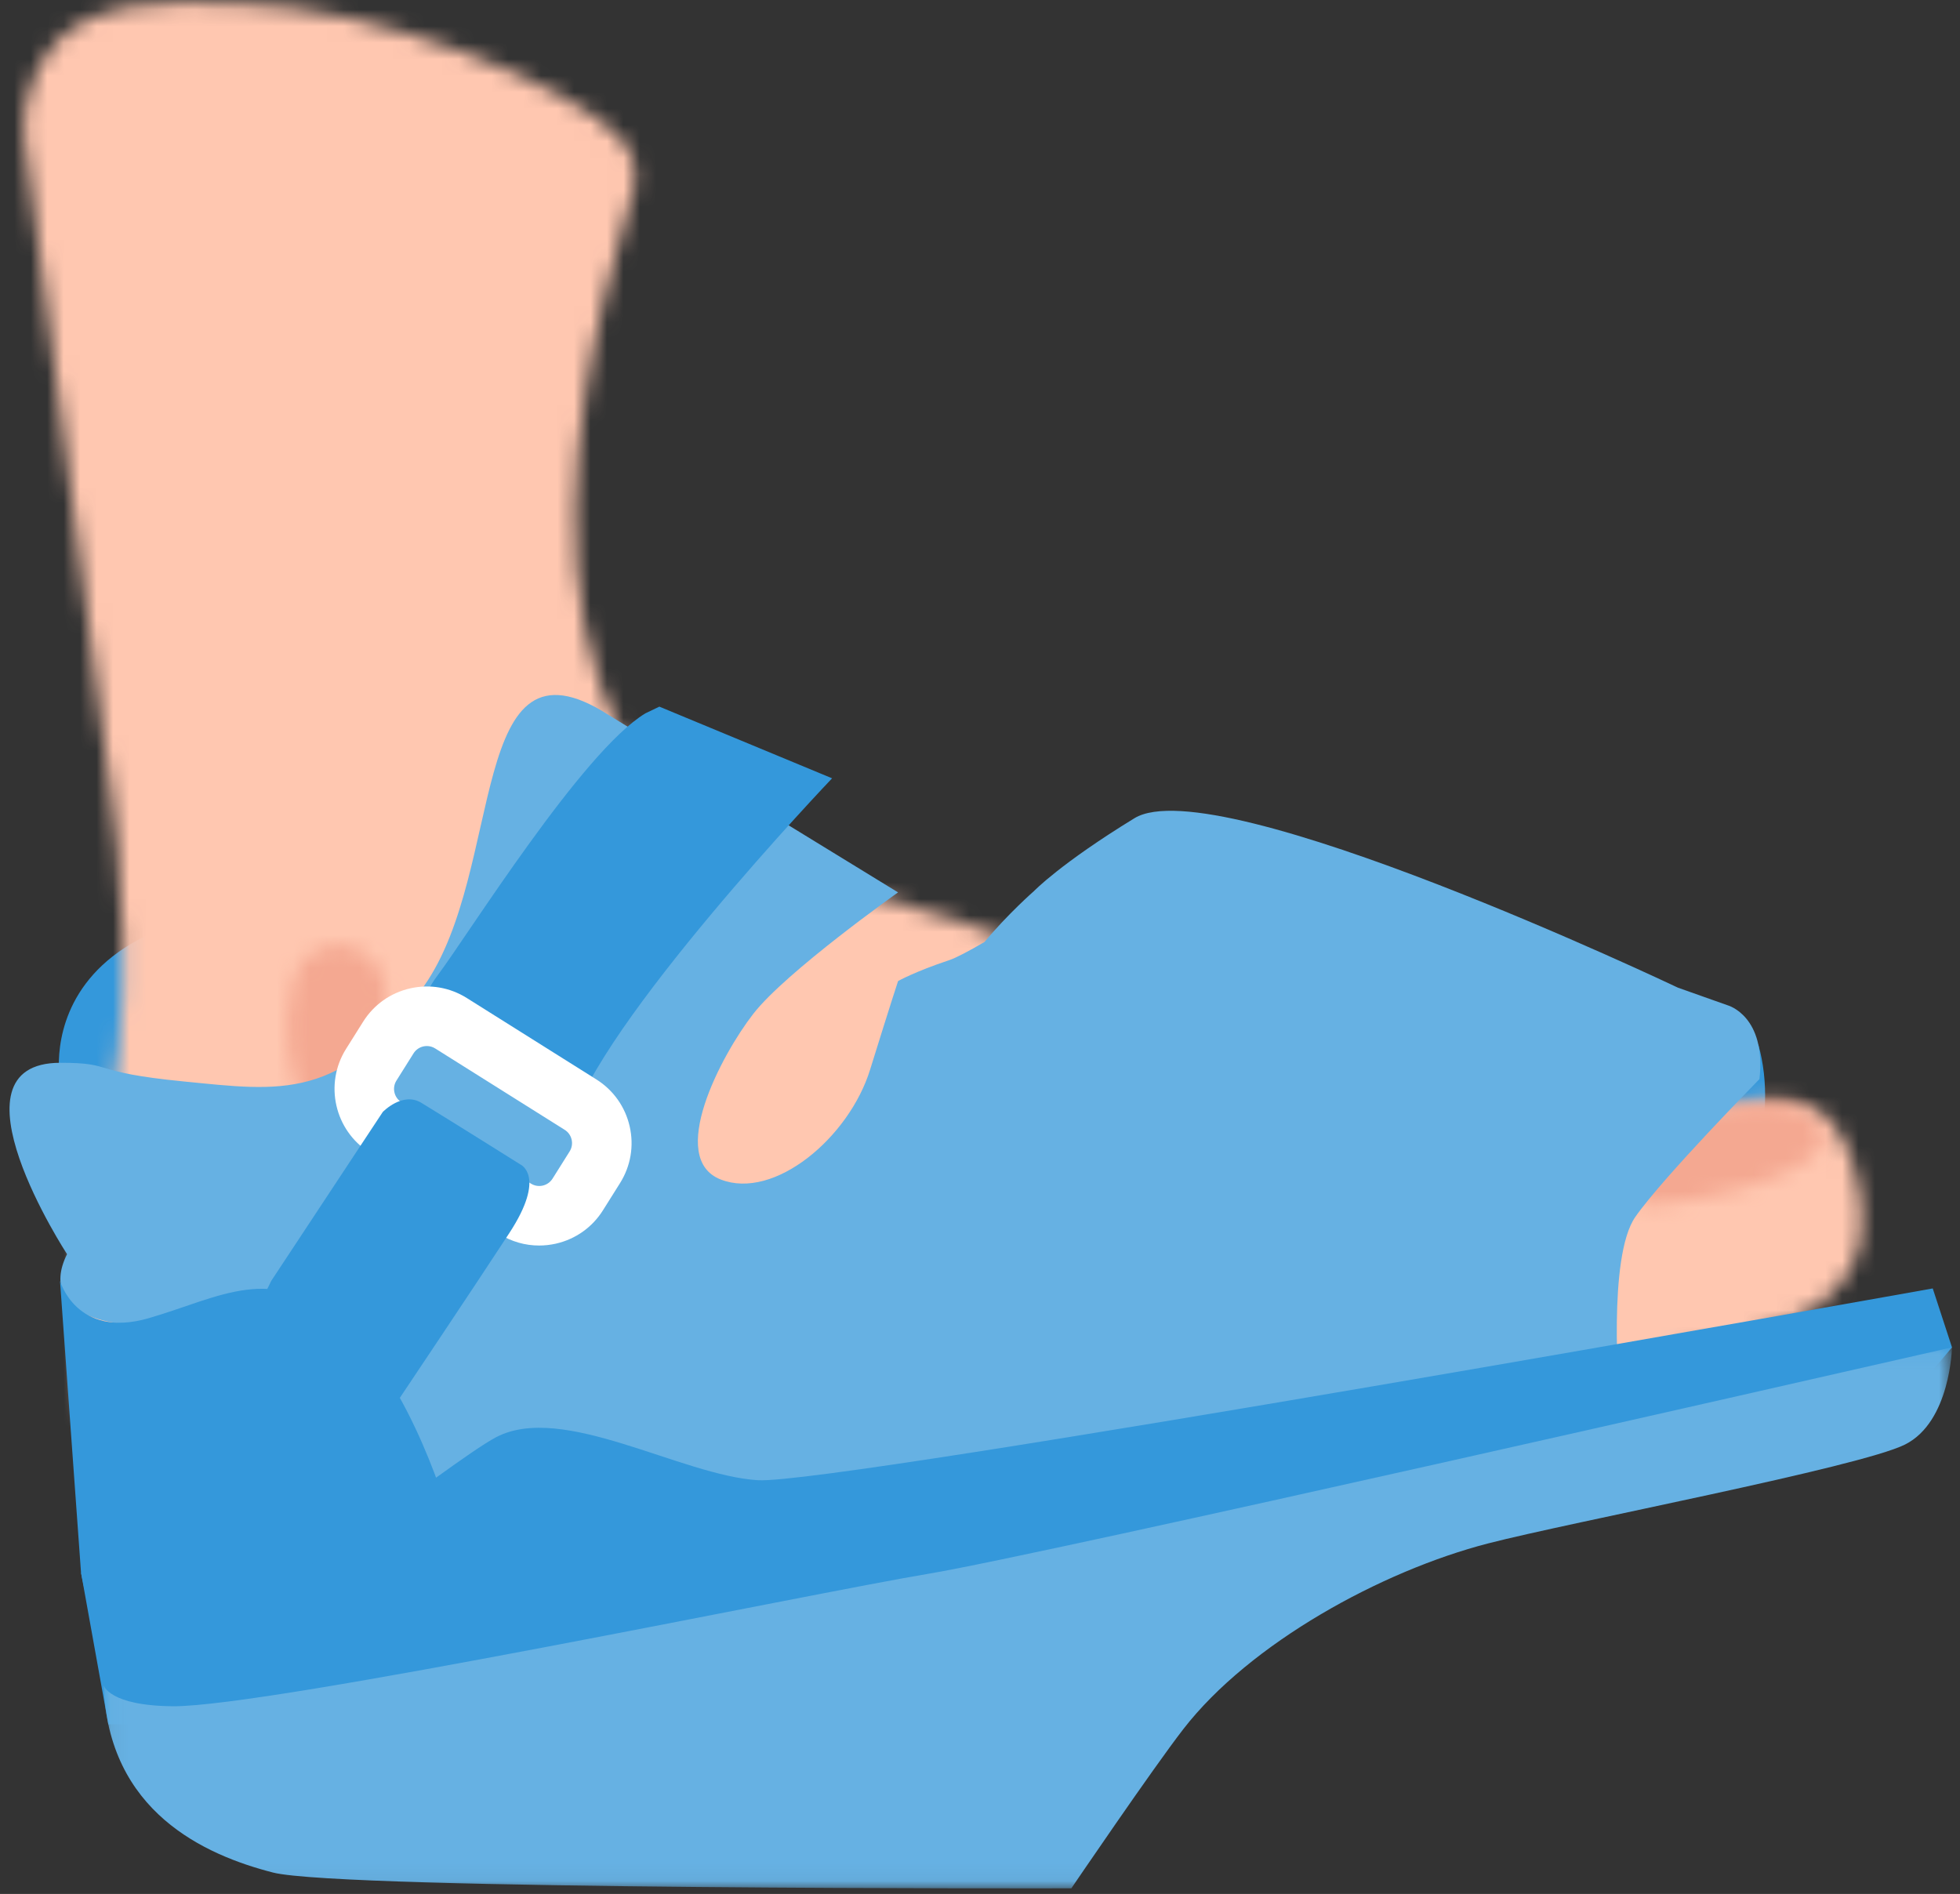
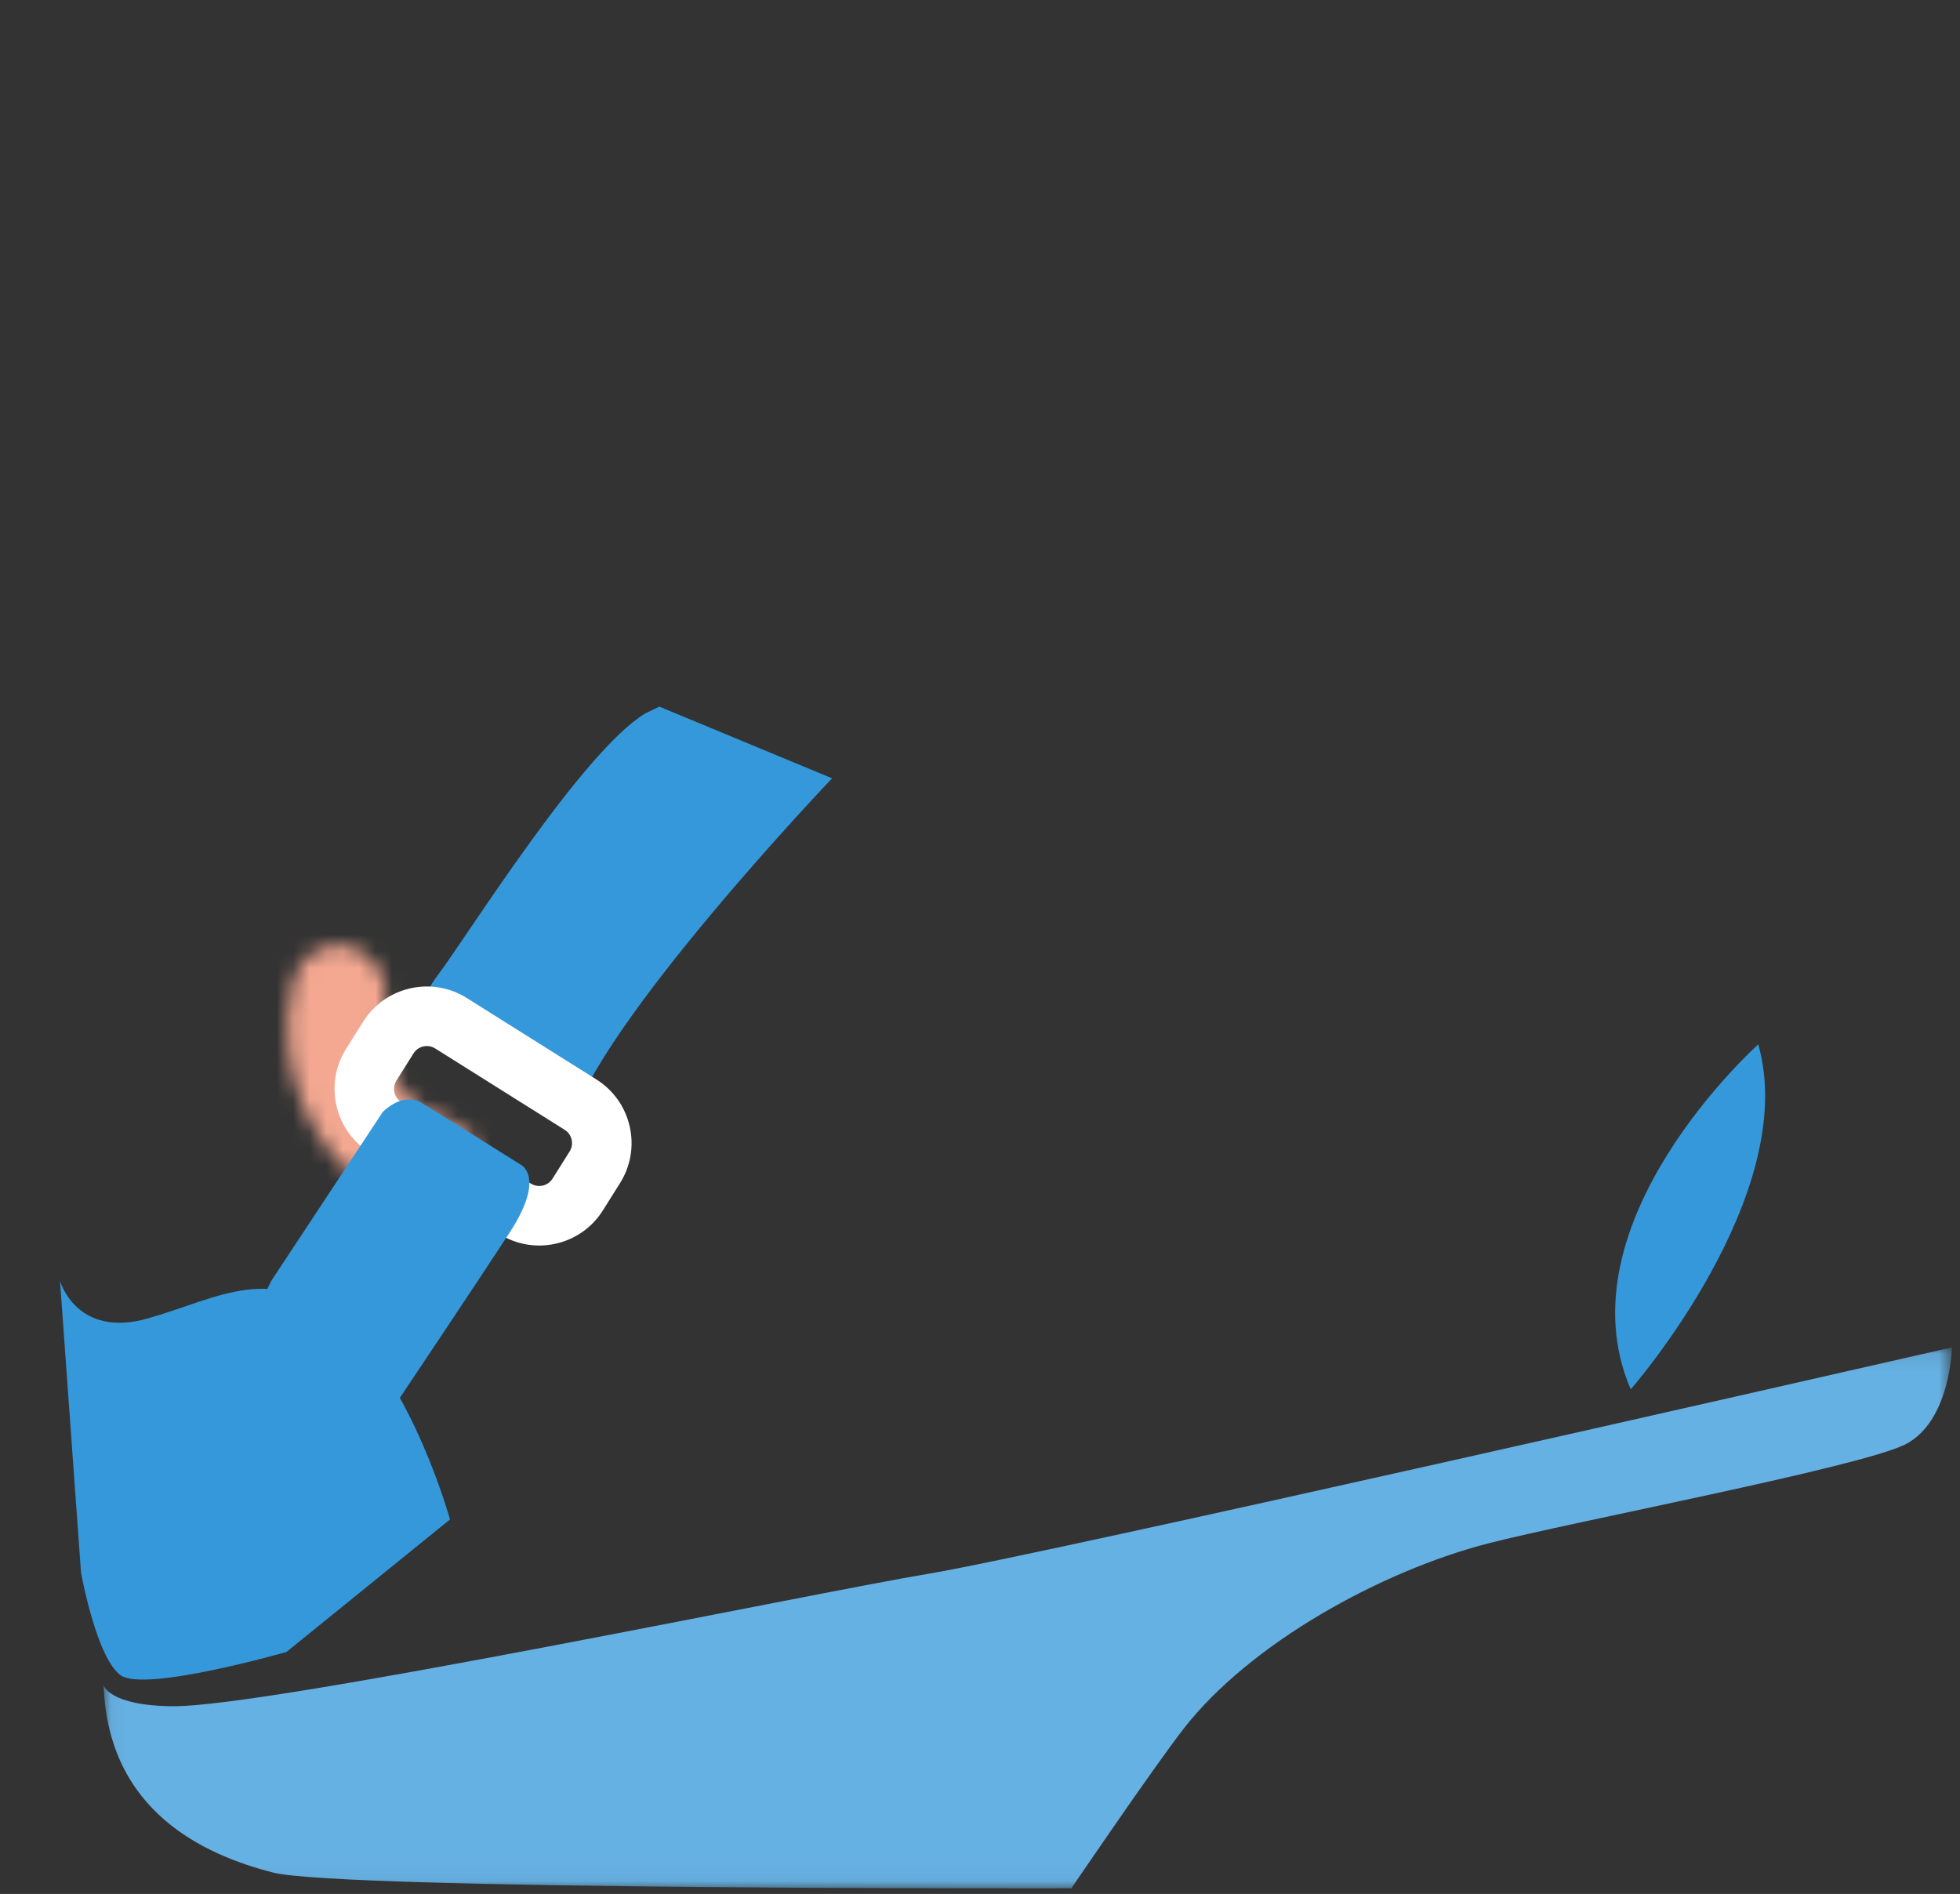
<svg xmlns="http://www.w3.org/2000/svg" xmlns:xlink="http://www.w3.org/1999/xlink" width="119px" height="115px" viewBox="0 0 119 115" version="1.1">
  <rect x="0" y="0" width="119" height="115" fill="#333333" stroke="none" />
  <title>4EB1BB7D-F8BD-4230-826D-B37318E14BB3</title>
  <desc>Created with sketchtool.</desc>
  <defs>
-     <path d="M6.673,0.297 L6.507,0.326 C4.276,0.726 2.61,1.607 1.617,3.025 L1.617,3.025 C-0.342,5.816 0.078,8.134 0.233,9.212 L0.233,9.212 C0.284,9.648 5.47,48.875 5.47,48.875 L5.47,48.875 C5.561,49.487 7.392,62.332 4.519,70.157 L4.519,70.157 C3.323,73.419 2.764,79.534 3.687,84.972 L3.687,84.972 L3.72,85.16 C4.083,87.22 4.662,89.177 5.503,90.837 L5.503,90.837 C6.623,93.046 8.082,94.395 9.84,94.843 L9.84,94.843 C15.092,96.187 20.266,94.663 26.815,92.734 L26.815,92.734 C30.805,91.562 35.325,90.231 40.658,89.308 L40.658,89.308 C45.62,88.449 50.786,88.449 56.258,88.449 L56.258,88.449 C62.104,88.449 68.395,88.451 75.055,87.32 L75.055,87.32 L75.466,87.248 C80.351,86.386 85.434,84.904 90.683,82.358 L90.683,82.358 C91.052,82.178 91.461,82.102 91.873,82.142 L91.873,82.142 C95.684,82.503 106.425,82.461 110.304,78.017 L110.304,78.017 C111.565,76.567 111.984,74.713 111.582,72.35 L111.582,72.35 L111.568,72.269 C111.15,69.891 110.367,68.296 109.238,67.523 L109.238,67.523 C107.075,66.044 103.17,67.049 99.391,68.02 L99.391,68.02 C97.941,68.393 96.439,68.78 95.013,69.027 L95.013,69.027 C90.619,69.788 84.694,67.195 76.496,63.603 L76.496,63.603 C69.037,60.336 59.752,56.272 48.624,53.432 L48.624,53.432 C24.086,47.168 36.862,13.377 37.169,11.277 L37.169,11.277 C37.173,11.24 37.188,11.208 37.195,11.172 L37.195,11.172 L37.182,11.17 C37.323,9.68 36.831,8.909 36.449,8.461 L36.449,8.461 C33.57,5.079 21.325,0.304 13.395,0.147 L13.395,0.147 C12.36,0.126 11.341,0.107 10.349,0.08 L10.349,0.08 C10.12,0.074 9.894,0.071 9.672,0.071 L9.672,0.071 C8.586,0.071 7.584,0.145 6.673,0.297 L6.673,0.297 Z" id="path-1" />
-     <path d="M0.499,2.33 C-1.015,8.446 2.525,14.796 8.387,16.482 L8.387,16.482 C9.918,16.923 11.48,15.984 11.875,14.387 L11.875,14.387 C12.271,12.788 11.349,11.135 9.818,10.696 L9.818,10.696 C7.014,9.888 5.321,6.853 6.045,3.926 L6.045,3.926 C6.44,2.329 5.517,0.676 3.987,0.235 L3.987,0.235 C3.731,0.161 3.474,0.126 3.222,0.126 L3.222,0.126 C1.966,0.126 0.827,0.999 0.499,2.33 L0.499,2.33 Z" id="path-3" />
+     <path d="M0.499,2.33 C-1.015,8.446 2.525,14.796 8.387,16.482 L8.387,16.482 C9.918,16.923 11.48,15.984 11.875,14.387 L11.875,14.387 C12.271,12.788 11.349,11.135 9.818,10.696 L9.818,10.696 C7.014,9.888 5.321,6.853 6.045,3.926 L6.045,3.926 C6.44,2.329 5.517,0.676 3.987,0.235 L3.987,0.235 C3.731,0.161 3.474,0.126 3.222,0.126 L3.222,0.126 C1.966,0.126 0.827,0.999 0.499,2.33 L0.499,2.33 " id="path-3" />
    <path d="M0.49,1.813 C-0.104,4.371 -0.139,5.842 0.388,6.227 L0.388,6.227 C1.177,6.804 13.265,4.71 11.572,1.625 L11.572,1.625 C11.025,0.628 9.873,0.129 8.117,0.129 L8.117,0.129 C6.255,0.129 3.713,0.69 0.49,1.813 L0.49,1.813 Z" id="path-5" />
    <polygon id="path-7" points="0.052 0.103 112.274 0.103 112.274 32.952 0.052 32.952" />
  </defs>
  <g id="DesignStyleGuide" stroke="none" stroke-width="1" fill="none" fill-rule="evenodd">
    <g id="DSG07" transform="translate(-1142, -3041)">
      <g id="Group-2" transform="translate(42, 344)">
        <g id="Blocks">
          <g id="07-Illustrations">
            <g id="Contents">
              <g id="04-Specialites" transform="translate(0, 2577)">
                <g id="Line1" transform="translate(0, 98)">
                  <g id="Dermatologie-Copy" transform="translate(1080, 0)">
                    <g id="illustration/specialties/dermatology--copy">
                      <g id="Group-31" transform="translate(20.5, 22)">
                        <g id="Group-5" transform="translate(2.976, 54.92)" fill="#3498DB">
                          <path d="M103.276,8.492 C103.276,8.492 91.177,19.301 95.532,29.441 C95.532,29.441 105.865,17.624 103.276,8.492" id="Fill-1" />
-                           <path d="M47.649,1.798 C47.649,1.798 45.671,4.964 50.556,6.183 C55.441,7.402 52.04,12.842 52.04,12.842 L43.961,23.398 L32.056,22.851 L0.167,10.733 C0.167,10.733 -2.484,-3.221 24.283,0.715" id="Fill-3" />
                        </g>
                        <g id="Group-8" transform="translate(0.85, 0.072)">
                          <mask id="mask-2" fill="white">
                            <use xlink:href="#path-1" />
                          </mask>
                          <g id="Clip-7" />
                          <polygon id="Fill-6" fill="#FFC7B0" mask="url(#mask-2)" points="-16.157 -0.798 99.968 -20.906 118.272 84.801 2.147 104.909" />
                        </g>
                        <g id="Group-11" transform="translate(16.795, 57.259)">
                          <mask id="mask-4" fill="white">
                            <use xlink:href="#path-3" />
                          </mask>
                          <g id="Clip-10" />
                          <polygon id="Fill-9" fill="#F4A891" mask="url(#mask-4)" points="-6.26 -3.279 13.263 -6.659 17.9 20.123 -1.623 23.503" />
                        </g>
                        <g id="Group-14" transform="translate(98.43, 66.826)">
                          <mask id="mask-6" fill="white">
                            <use xlink:href="#path-5" />
                          </mask>
                          <g id="Clip-13" />
-                           <polygon id="Fill-12" fill="#F4A891" mask="url(#mask-6)" points="-5.753 -3.289 15.495 -5.773 17.354 9.441 -3.893 11.926" />
                        </g>
                        <g id="Group-30" transform="translate(0, 42.165)">
-                           <path d="M106.324,23.358 C106.749,19.531 104.41,18.881 104.41,18.881 L101.374,17.805 C101.374,17.805 73.351,4.47 68.374,7.518 C63.884,10.266 62.279,11.938 62.279,11.938 C62.279,11.938 60.691,13.328 59.273,15.032 C58.305,15.595 57.545,15.996 57.144,16.13 C55.018,16.838 54.026,17.405 54.026,17.405 C54.026,17.405 53.601,18.681 52.325,22.791 C51.05,26.901 46.514,30.728 43.255,29.452 C39.995,28.177 43.255,21.94 45.239,19.389 C47.223,16.838 54.026,12.02 54.026,12.02 L36.452,1.248 C27.822,-4.308 30.216,10.602 25.255,17.689 C20.295,24.775 16.468,24.066 10.657,23.5 C4.846,22.933 6.547,22.366 3.167,22.366 C-4.012,22.366 3.571,33.987 3.571,33.987 C1.586,37.956 7.397,38.948 10.515,37.814 C13.633,36.68 17.035,37.531 21.145,38.523 C25.255,39.515 21.922,53.783 21.922,53.783 L27.027,57.266 L45.203,58.967 L65.612,56.097 L103.61,43.115 L97.818,42.622 C97.818,42.622 97.088,34.153 98.789,31.722 C100.49,29.291 106.324,23.358 106.324,23.358" id="Fill-15" fill="#66B1E3" />
                          <path d="M39.532,0.741 L50.02,5.093 C50.02,5.093 35.705,20.105 34.146,26.199 L25.536,21.044 C25.536,21.044 24.225,19.509 26.068,17.061 C27.91,14.613 34.855,3.461 38.682,1.149" id="Fill-17" fill="#3498DB" />
                          <path d="M25.416,21.349 C25.345,21.349 25.273,21.357 25.202,21.373 C24.954,21.43 24.742,21.58 24.607,21.795 L23.57,23.446 C23.29,23.891 23.425,24.48 23.87,24.76 L31.733,29.701 C31.948,29.836 32.204,29.879 32.452,29.823 C32.7,29.766 32.911,29.616 33.047,29.401 L34.084,27.75 C34.219,27.535 34.263,27.279 34.206,27.031 C34.149,26.783 34,26.571 33.784,26.436 L25.921,21.495 C25.767,21.398 25.593,21.349 25.416,21.349 M32.231,33.462 C31.381,33.462 30.547,33.224 29.81,32.761 L21.947,27.82 C19.814,26.48 19.17,23.655 20.51,21.523 L21.547,19.872 C22.196,18.839 23.208,18.121 24.398,17.849 C25.588,17.578 26.811,17.786 27.844,18.435 L35.707,23.376 C36.74,24.025 37.458,25.038 37.73,26.227 C38.001,27.417 37.793,28.64 37.144,29.673 L36.107,31.324 C35.458,32.357 34.445,33.075 33.256,33.347 C32.915,33.424 32.572,33.462 32.231,33.462" id="Fill-19" fill="#FFFFFF" />
                          <path d="M15.97,35.606 L22.74,25.352 C22.74,25.352 23.942,24.1 25.084,24.798 C27.095,26.027 31.09,28.538 31.09,28.538 C31.09,28.538 32.694,29.229 30.426,32.701 C28.158,36.173 23.741,42.763 23.741,42.763 L17.954,45.102 L14.411,38.795 L15.97,35.606 Z" id="Fill-21" fill="#3498DB" />
                          <path d="M3.143,35.606 C3.143,35.606 4.135,39.149 8.529,37.874 C12.923,36.598 16.04,34.459 20.292,38.151 C24.544,41.842 26.821,50.095 26.821,50.095 L16.891,58.141 C16.891,58.141 8.303,60.605 6.828,59.558 C5.353,58.511 4.419,53.322 4.419,53.322 L3.143,35.606 Z" id="Fill-23" fill="#3498DB" />
-                           <path d="M4.419,53.322 C4.844,53.464 4.702,57.007 9.663,56.866 C14.623,56.724 26.638,46.671 29.62,45.102 C33.659,42.976 40.843,47.428 45.52,47.712 C50.197,47.995 116.845,36.067 116.845,36.067 L118.014,39.646 L115.676,42.409 L67.204,54.173 L30.072,62.535 L6.078,62.535 L4.419,53.322 Z" id="Fill-25" fill="#3498DB" />
                          <g id="Group-29" transform="translate(5.74, 39.542)">
                            <mask id="mask-8" fill="white">
                              <use xlink:href="#path-7" />
                            </mask>
                            <g id="Clip-28" />
                            <path d="M0.052,20.619 C0.052,20.619 0.371,21.868 4.277,21.894 C10.08,21.934 43.111,15.02 50.126,13.851 C57.142,12.682 106.428,1.432 106.428,1.432 L112.274,0.103 C112.274,0.103 112.183,4.622 109.42,6.004 C106.656,7.385 89.223,10.688 84.106,12.009 C77.636,13.678 69.649,18.067 65.61,23.276 C63.747,25.678 58.807,32.949 58.807,32.949 C58.807,32.949 14.482,33.055 10.336,31.992 C6.19,30.929 0.318,28.298 0.052,20.619" id="Fill-27" fill="#66B1E3" mask="url(#mask-8)" />
                          </g>
                        </g>
                      </g>
                    </g>
                  </g>
                </g>
              </g>
            </g>
          </g>
        </g>
      </g>
    </g>
  </g>
</svg>